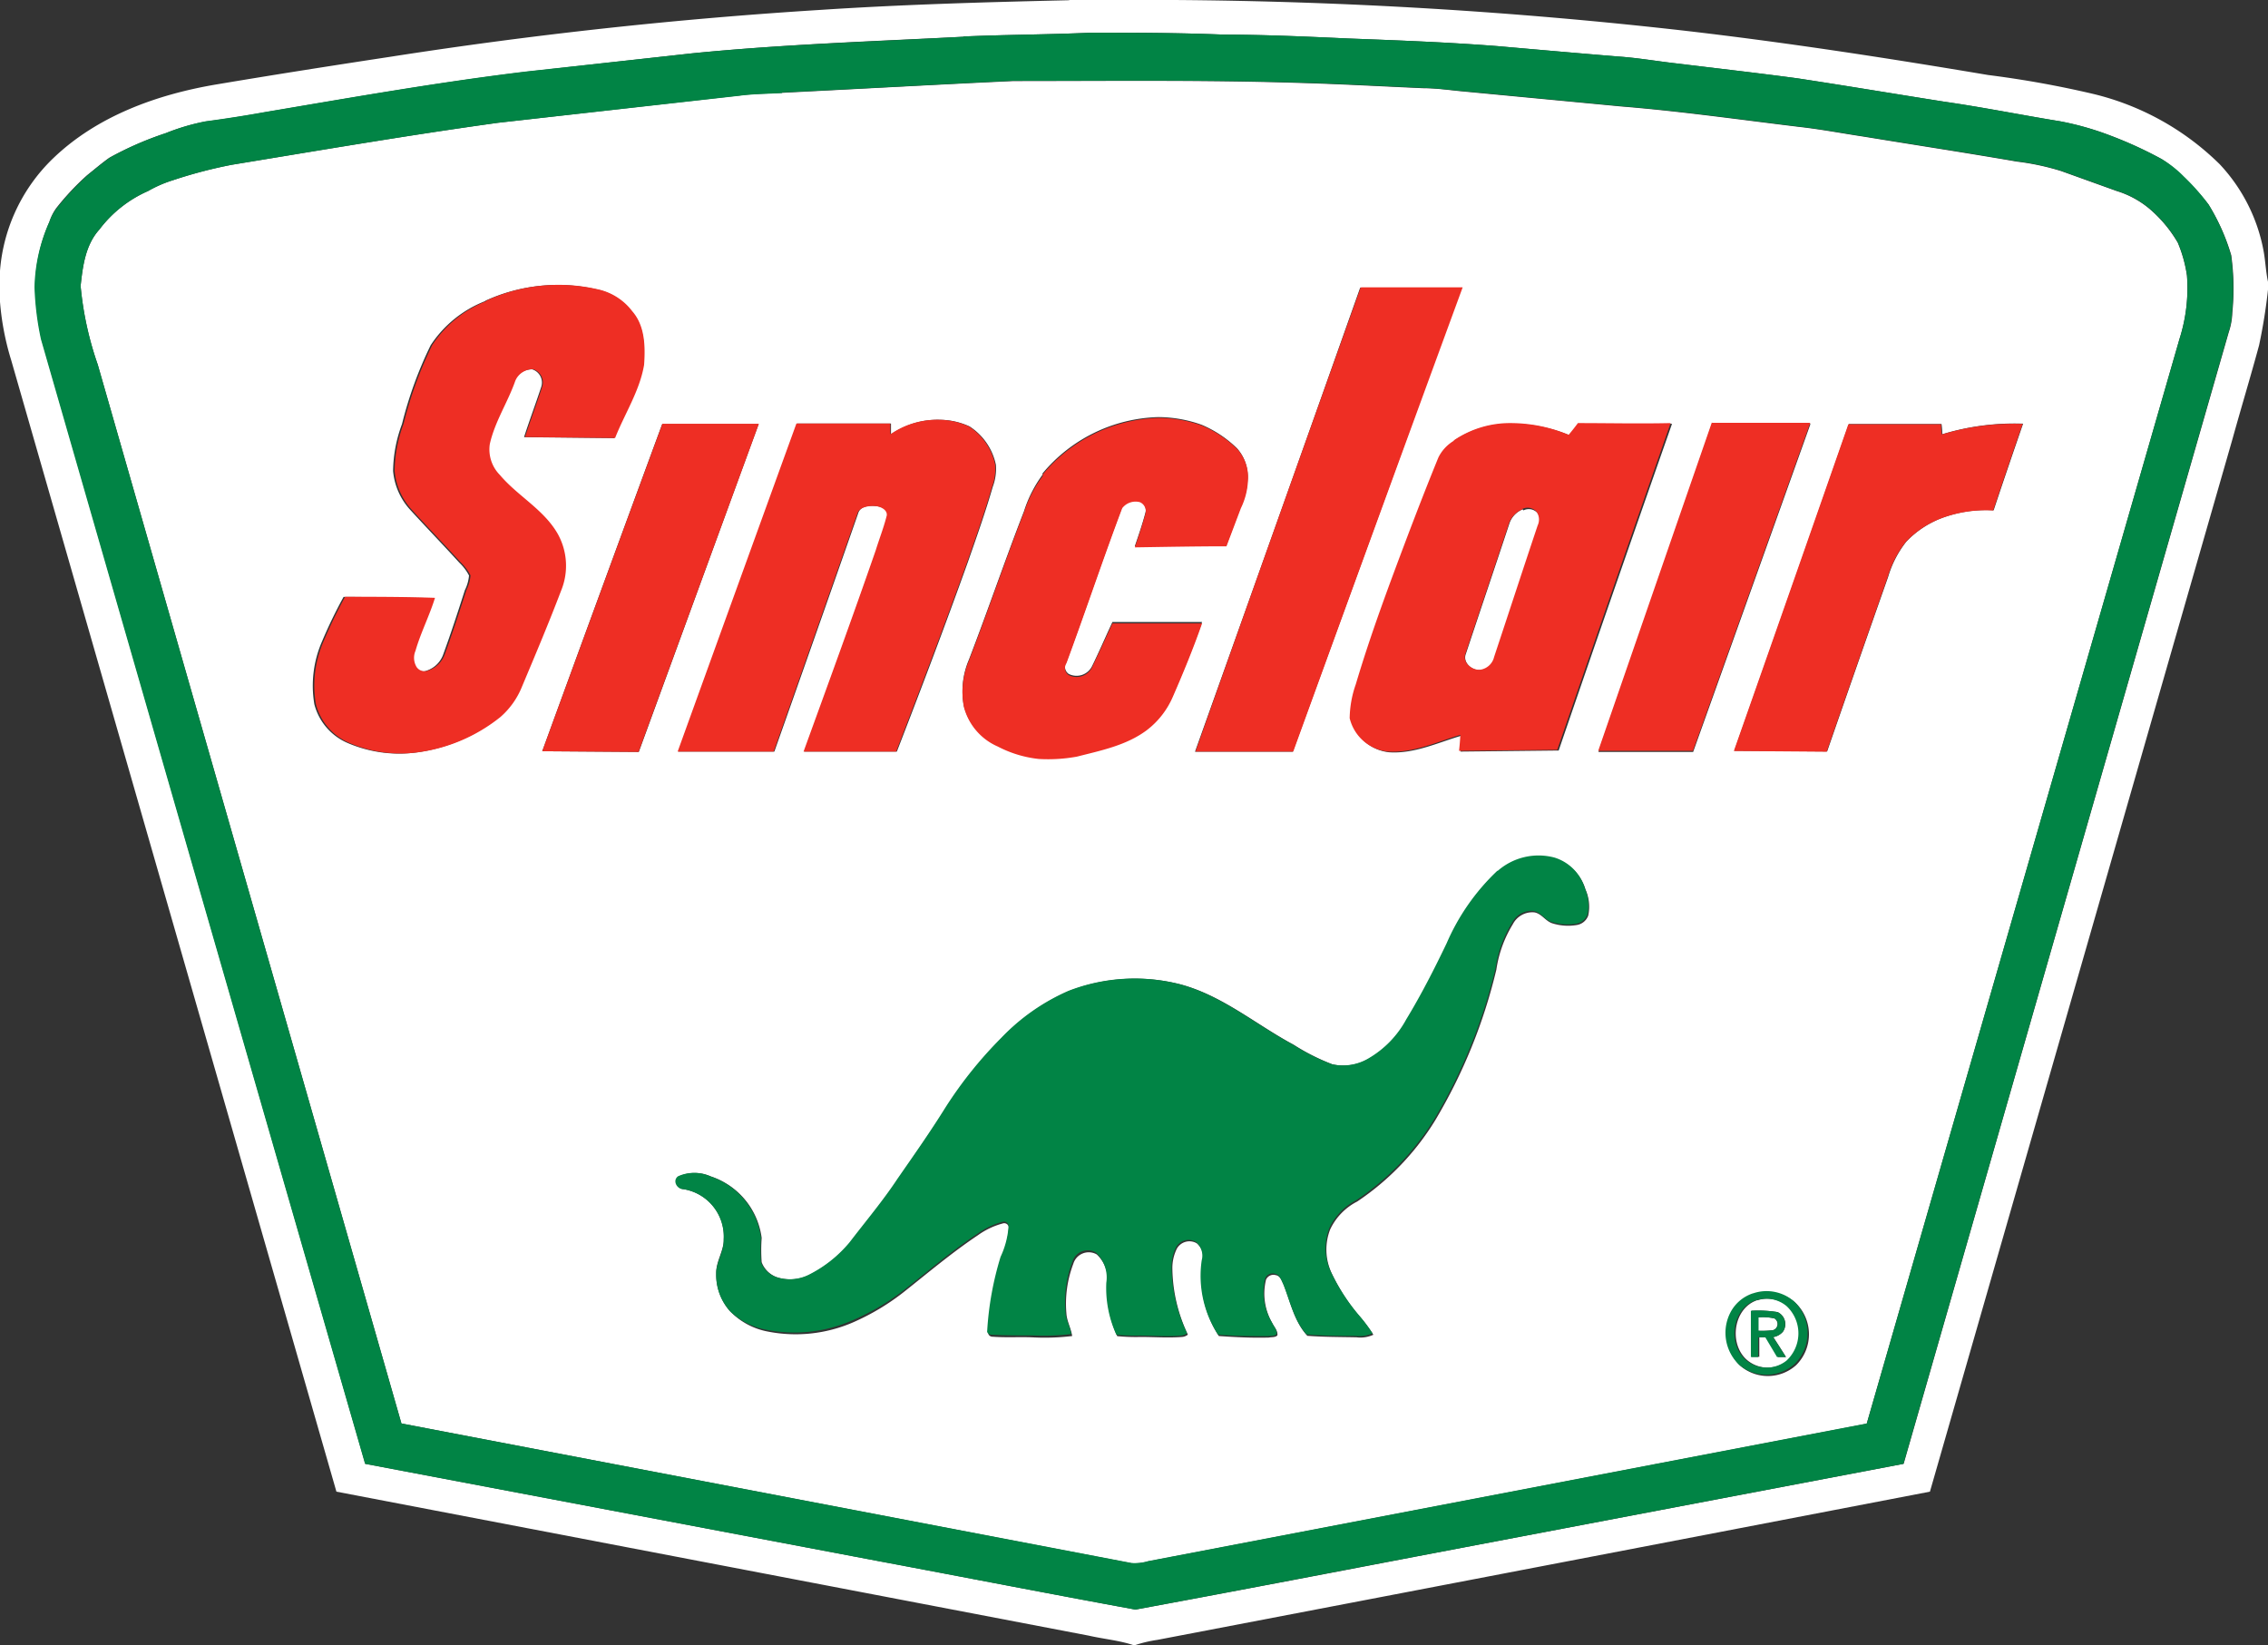
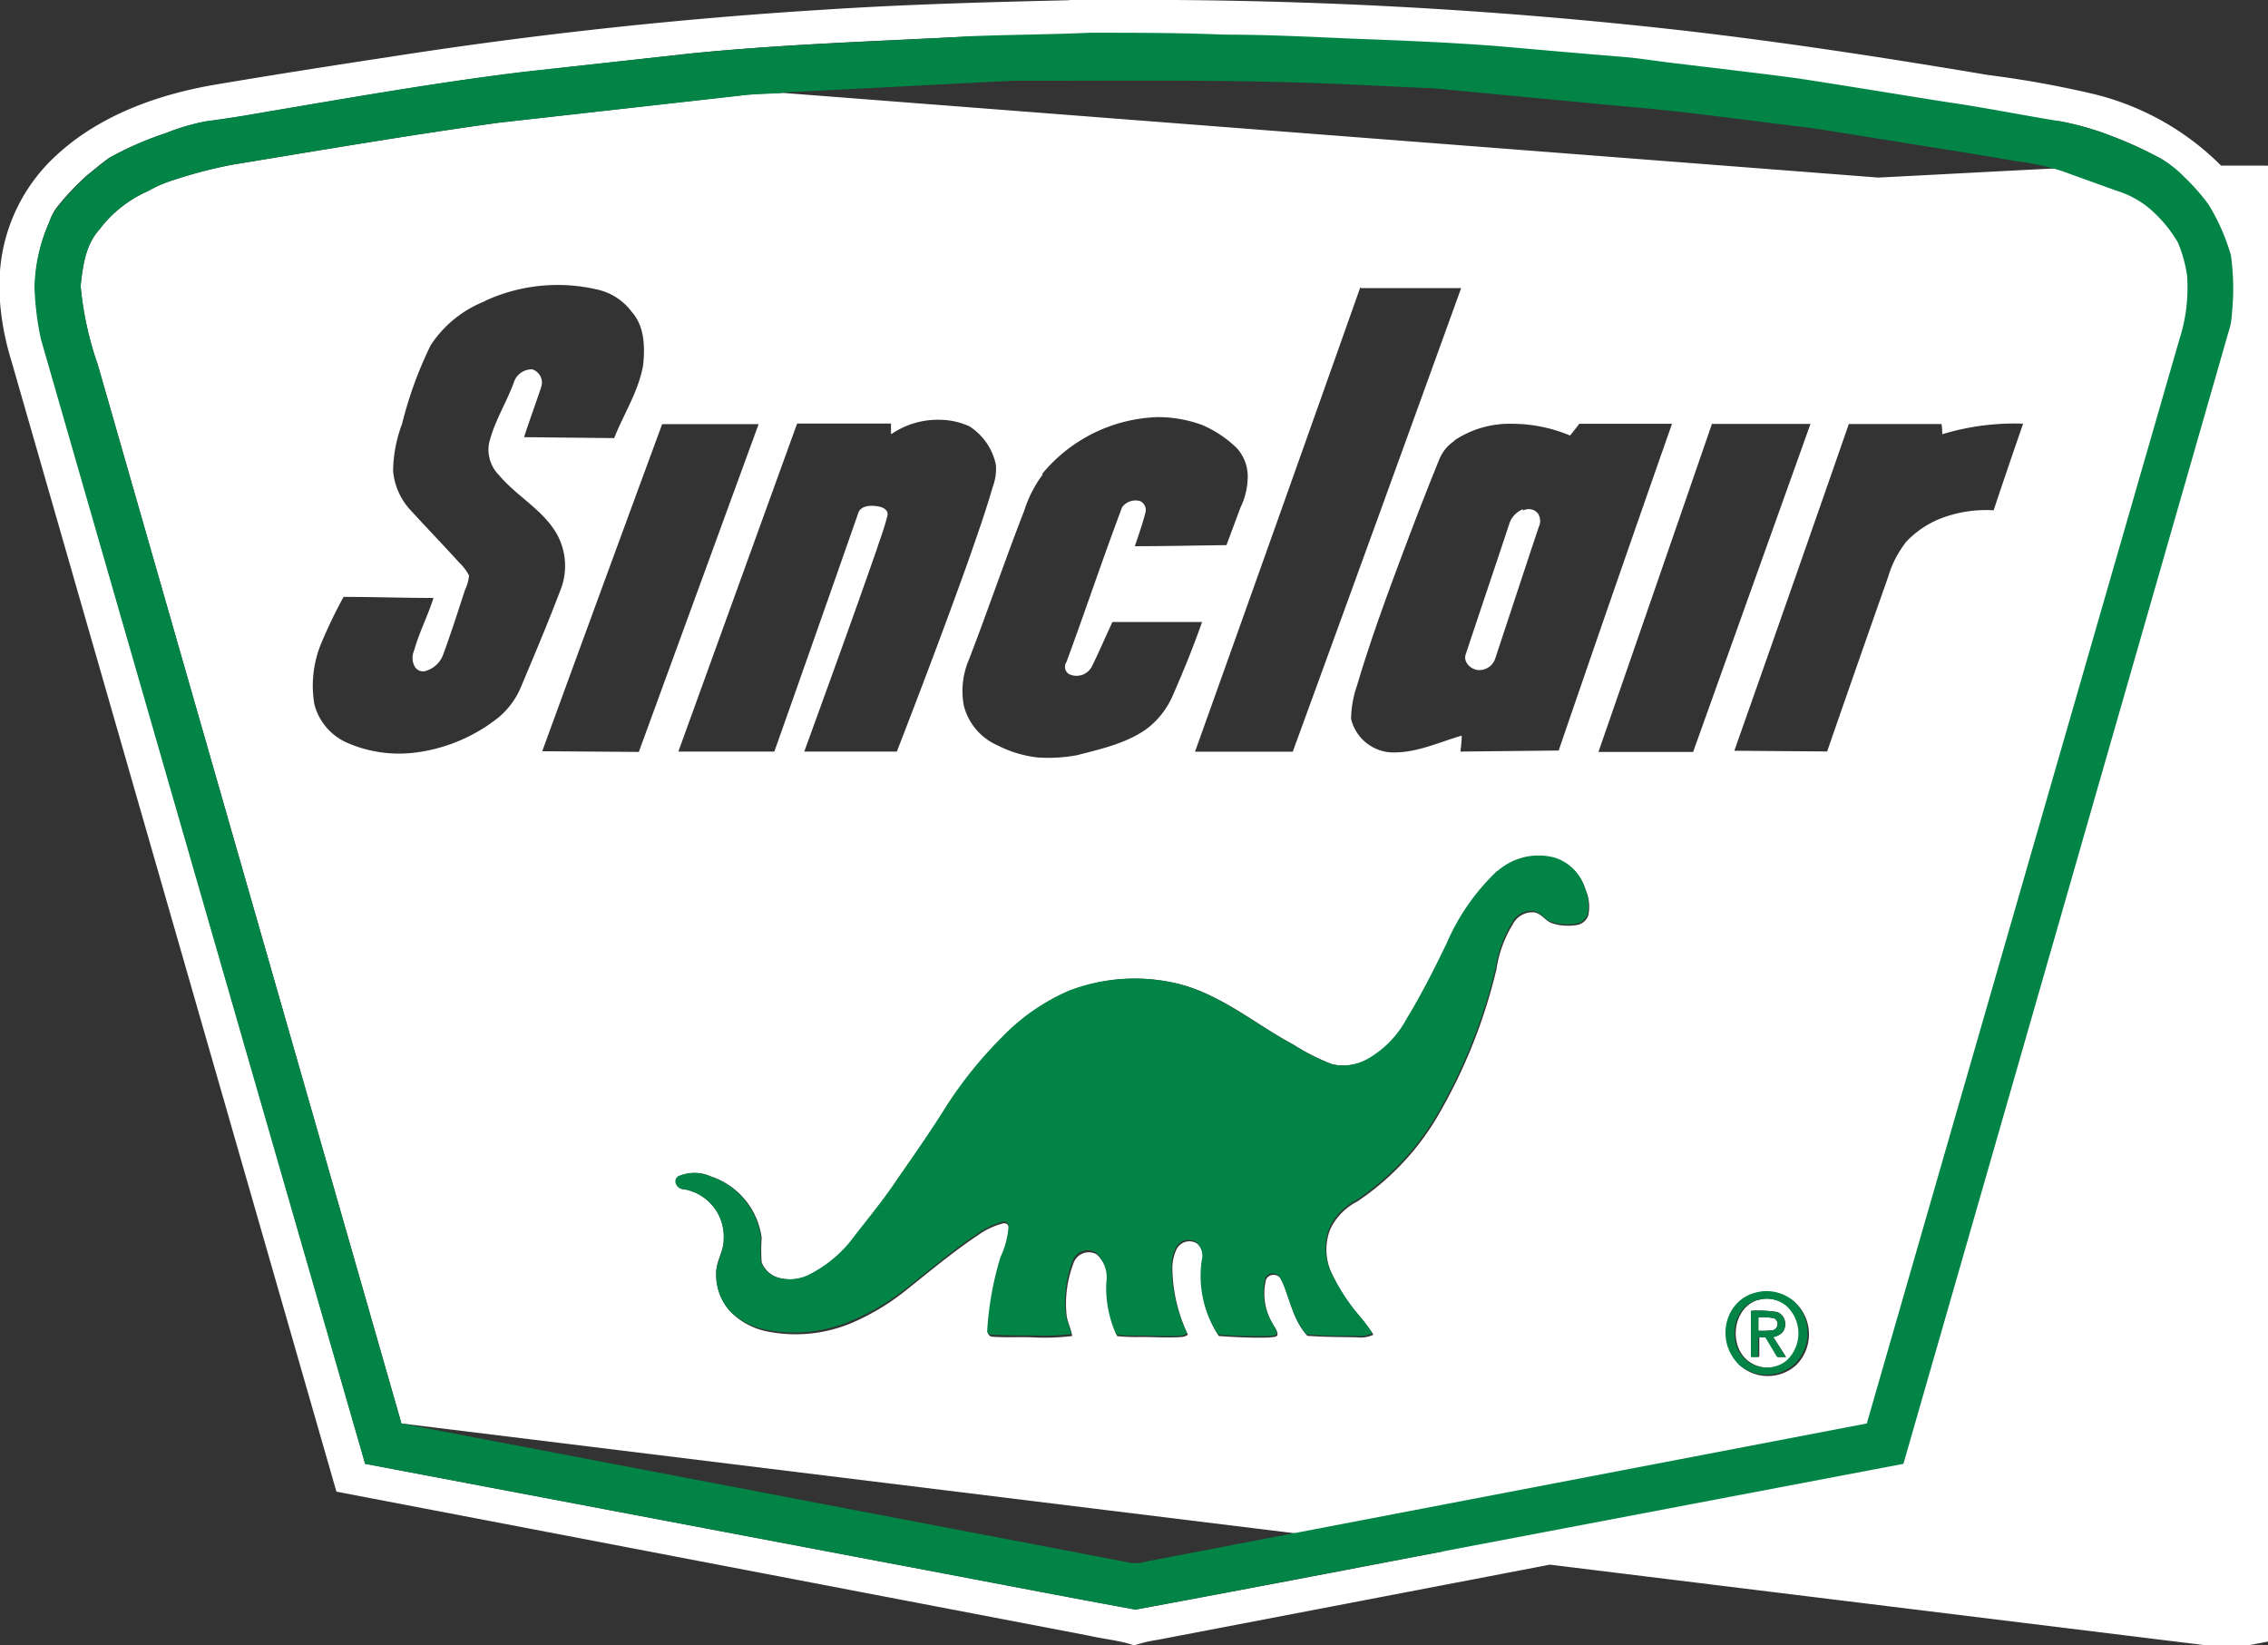
<svg xmlns="http://www.w3.org/2000/svg" id="Layer_1" data-name="Layer 1" width="193.28" height="140.18" viewBox="0 0 193.28 140.18">
  <rect x="0" y="0" width="193.28" height="140.18" fill="#333333" stroke="none" />
  <defs>
    <style>.cls-1{fill:#fff;}.cls-2{fill:#018445;}.cls-3{fill:#ee2e24;}</style>
  </defs>
  <title>siclair-logo-freelogovectors.net</title>
-   <path class="cls-1" d="M94.93,30.45h8.95a409.71,409.71,0,0,1,43.59,2.63c8.62,1,17.19,2.32,25.74,3.76a86.58,86.58,0,0,1,8.91,1.6,23,23,0,0,1,10.83,6,14.69,14.69,0,0,1,3.71,7.22c.19.93.21,1.87.41,2.8v.67a47.24,47.24,0,0,1-.76,4.74c-.72,2.66-1.52,5.3-2.27,8q-12.89,44.84-25.78,89.68-32.91,6.33-65.84,12.63a11.29,11.29,0,0,0-1.91.45h-.12c-1.24-.41-2.54-.52-3.81-.81L32.46,157.55Q18.6,109.35,4.75,61.16a23.05,23.05,0,0,1-1-5.59V54.33a14.89,14.89,0,0,1,4.58-10.4c3.76-3.61,8.87-5.44,13.93-6.29s9.85-1.6,14.78-2.35q18.26-2.85,36.72-4c7-.46,14.08-.66,21.13-.82m-9,3.11c-7.73.39-15.47.65-23.18,1.42L48.57,36.57c-7.47.9-14.88,2.21-22.3,3.46-1.65.3-3.31.56-5,.78a18.44,18.44,0,0,0-3.39,1,27.91,27.91,0,0,0-4.79,2.09c-.65.46-1.27,1-1.88,1.48a22.14,22.14,0,0,0-2.61,2.78A4.06,4.06,0,0,0,8,49.35a14.28,14.28,0,0,0-1.22,5.57,24.61,24.61,0,0,0,.55,4.44q13.78,47.91,27.59,95.82l43.91,8.32c7.24,1.36,14.48,2.77,21.73,4.1,8-1.48,16-3,24.06-4.55l41.4-7.87Q179.86,107,193.73,58.75a5.72,5.72,0,0,0,.3-1.64,20.68,20.68,0,0,0-.09-4.91A17.63,17.63,0,0,0,192,47.87a18.52,18.52,0,0,0-2.16-2.35A9.28,9.28,0,0,0,188,44a34.6,34.6,0,0,0-4.36-2,24.75,24.75,0,0,0-4.32-1.22c-3.27-.53-6.53-1.19-9.81-1.66-4.19-.66-8.37-1.36-12.57-2-3.44-.46-6.88-.85-10.32-1.27-1.66-.19-3.3-.48-5-.59-3.4-.28-6.81-.58-10.21-.88-4.23-.33-8.46-.49-12.7-.65-3.54-.16-7.09-.32-10.64-.33-3.79-.15-7.59-.18-11.38-.16-3.6.16-7.19.16-10.79.32m-15.46,4.8c6.57-.33,13.13-.7,19.69-1,8.17,0,16.34-.1,24.51.16,3.5.1,7,.3,10.51.45,1.17,0,2.33.19,3.5.29l13.27,1.26c5.08.41,10.12,1.13,15.17,1.74,1.87.21,3.71.56,5.57.84,4.32.71,8.66,1.37,13,2.12a21.32,21.32,0,0,1,3.79.81l4.73,1.7a8,8,0,0,1,2.76,1.49,11.19,11.19,0,0,1,2.44,2.91,11.43,11.43,0,0,1,.78,2.8,14.22,14.22,0,0,1-.64,5.42q-13.32,46.2-26.65,92.41l-61.24,11.73a4,4,0,0,1-1.41.16L38,151.74,12.12,61.52a28.05,28.05,0,0,1-1.46-6.7c.18-1.68.41-3.5,1.6-4.81a10.45,10.45,0,0,1,4.14-3.28,10.67,10.67,0,0,1,2.14-.93,39.68,39.68,0,0,1,5-1.31c7.56-1.24,15.11-2.53,22.7-3.58l20.56-2.32c1.2-.16,2.43-.16,3.64-.23M45.18,56.09a9.81,9.81,0,0,0-4.69,3.78,33.86,33.86,0,0,0-2.44,6.71,11.8,11.8,0,0,0-.76,4,5.63,5.63,0,0,0,1.44,3.29c1.39,1.52,2.82,3,4.21,4.53a4.16,4.16,0,0,1,.82,1.09,3.5,3.5,0,0,1-.35,1.24c-.59,1.83-1.18,3.66-1.84,5.46a2.25,2.25,0,0,1-1.41,1.4.82.82,0,0,1-1-.3,1.52,1.52,0,0,1-.09-1.38c.43-1.55,1.19-3,1.66-4.51-2.55,0-5.11-.09-7.66-.09a41.1,41.1,0,0,0-1.83,3.78,9.44,9.44,0,0,0-.66,5.37,4.94,4.94,0,0,0,2.84,3.3,11.07,11.07,0,0,0,5.88.8,14.22,14.22,0,0,0,7-3A6.77,6.77,0,0,0,48.18,89c1.14-2.71,2.29-5.43,3.34-8.19a5.58,5.58,0,0,0-.29-4.88c-1.19-2.06-3.41-3.2-4.92-5a3.09,3.09,0,0,1-.86-2.62c.42-1.91,1.53-3.56,2.17-5.39a1.61,1.61,0,0,1,1.52-1,1.18,1.18,0,0,1,.77,1.51c-.47,1.43-1,2.84-1.46,4.27l7.68.08c.82-2.08,2.09-4,2.47-6.23.16-1.55.13-3.32-1-4.56a5,5,0,0,0-3-1.89,14.8,14.8,0,0,0-9.5,1m74.61-1.15q-7,19.77-14.08,39.55c2.78,0,5.55,0,8.33,0Q121.18,74.73,128.31,55l-8.52,0M92.65,70.88A10.6,10.6,0,0,0,91.06,74c-1.63,4.19-3.08,8.46-4.7,12.66a6.78,6.78,0,0,0-.43,3.93,5.07,5.07,0,0,0,2.89,3.38A9.8,9.8,0,0,0,92.32,95a13.64,13.64,0,0,0,3.25-.2c2-.52,4.19-1,5.92-2.23a7.11,7.11,0,0,0,2.25-2.87c.9-2.06,1.75-4.13,2.49-6.25q-3.81,0-7.64,0C98,84.72,97.45,86,96.86,87.2a1.47,1.47,0,0,1-2,.67.73.73,0,0,1-.19-1c1.62-4.39,3.1-8.83,4.75-13.21a1.43,1.43,0,0,1,1.51-.52.83.83,0,0,1,.47,1c-.26,1-.58,1.91-.9,2.85,2.6,0,5.21-.06,7.81-.09l1.2-3.22a6,6,0,0,0,.6-2.3,3.62,3.62,0,0,0-.9-2.73,9.74,9.74,0,0,0-3-2,11.09,11.09,0,0,0-3.7-.66,13.29,13.29,0,0,0-9.89,4.82M79.72,67.42c0-.29,0-.58,0-.88h-8q-5.07,14-10.12,27.95c2.73,0,5.46,0,8.18,0q3.59-10.14,7.14-20.29c.19-.66,1-.7,1.6-.62s1.06.38.87.91c-.25,1-.6,1.9-.91,2.85-2,5.74-4.08,11.45-6.15,17.15,2.63,0,5.26,0,7.89,0,2.08-5.37,4.12-10.75,6.06-16.17.74-2.12,1.49-4.23,2.11-6.38a4.37,4.37,0,0,0,.27-1.89,5.13,5.13,0,0,0-2.25-3.27,6.16,6.16,0,0,0-2.48-.56,7,7,0,0,0-4.15,1.2m48,.57a3.41,3.41,0,0,0-1.29,1.5c-.88,2.15-1.72,4.31-2.55,6.49-1.6,4.24-3.2,8.49-4.49,12.84a9,9,0,0,0-.52,2.89,3.74,3.74,0,0,0,3.25,2.84c2.16.14,4.15-.83,6.18-1.42,0,.45-.06.91-.11,1.36l8.37-.09q4.78-13.94,9.66-27.84c-2.64,0-5.27,0-7.9,0-.26.34-.52.67-.79,1a12.83,12.83,0,0,0-4.92-1A8.49,8.49,0,0,0,127.7,68m22-1.48q-4.83,14-9.69,28l8.07,0,10-27.95c-2.79,0-5.58,0-8.37,0M50,94.46l8.23.06L68.44,66.59c-2.74,0-5.48,0-8.22,0Q55.09,80.51,50,94.46M161.34,66.6q-4.84,13.92-9.75,27.82l7.91.06q2.58-7.45,5.2-14.88a8.93,8.93,0,0,1,1.55-3,8.19,8.19,0,0,1,3-2,10.79,10.79,0,0,1,4.44-.67c.82-2.47,1.66-4.92,2.51-7.38a21.14,21.14,0,0,0-6.89.9q0-.44-.06-.87c-2.62,0-5.25,0-7.87,0m-29.93,38.08a18.7,18.7,0,0,0-4.32,6.18c-1.06,2.21-2.17,4.39-3.44,6.48a8.55,8.55,0,0,1-3.23,3.33,4.29,4.29,0,0,1-3.11.49,18,18,0,0,1-3.31-1.67c-3.23-1.73-6.1-4.22-9.71-5.16a15.59,15.59,0,0,0-9.43.58,17.72,17.72,0,0,0-5.72,4,35.3,35.3,0,0,0-4.73,5.89c-1.31,2.07-2.72,4.09-4.11,6.11-1.24,1.88-2.7,3.61-4.07,5.4a10.81,10.81,0,0,1-3.5,2.79,3.68,3.68,0,0,1-2.57.26,2.17,2.17,0,0,1-1.5-1.34,14.29,14.29,0,0,1,0-2.07,6.38,6.38,0,0,0-4.33-5.24,3.35,3.35,0,0,0-2.74,0c-.49.36-.1,1.07.43,1.09a4.09,4.09,0,0,1,3.41,4.28c0,1-.69,1.9-.64,2.92a4.65,4.65,0,0,0,1.18,3.2,6,6,0,0,0,3.22,1.73,12.28,12.28,0,0,0,7.2-.76A19.85,19.85,0,0,0,81,140.39c2-1.59,4-3.27,6.13-4.69a6.45,6.45,0,0,1,2.11-1,.39.39,0,0,1,.52.37,7.31,7.31,0,0,1-.68,2.61A26.81,26.81,0,0,0,88,144c0,.23.21.36.4.35,1.17.09,2.35,0,3.52.06a19.47,19.47,0,0,0,3.24-.12c-.09-.65-.45-1.25-.49-1.92a9.57,9.57,0,0,1,.59-4.24,1.37,1.37,0,0,1,2-.79,2.93,2.93,0,0,1,.89,2.58A9.56,9.56,0,0,0,99,144.3a16.14,16.14,0,0,0,2,.07c1.17,0,2.34.09,3.51,0a.88.88,0,0,0,.51-.2,13.5,13.5,0,0,1-1.32-5.61,3.72,3.72,0,0,1,.38-1.71,1.23,1.23,0,0,1,1.7-.46,1.53,1.53,0,0,1,.49,1.57,9.18,9.18,0,0,0,1.39,6.33c1.42.1,2.85.17,4.27.13.23-.05.56,0,.72-.19.05-.39-.26-.69-.41-1a5,5,0,0,1-.56-3.74.69.69,0,0,1,.82-.39c.41.06.54.53.7.85.57,1.47.89,3.11,2,4.32,1.4.11,2.8.1,4.2.13a2.66,2.66,0,0,0,1.43-.22,13.89,13.89,0,0,0-1.19-1.58,16.76,16.76,0,0,1-2.36-3.65,4.75,4.75,0,0,1-.13-3.75,5.13,5.13,0,0,1,2.3-2.37,22.4,22.4,0,0,0,6.66-6.94,45.76,45.76,0,0,0,5.2-12.82,10.24,10.24,0,0,1,1.41-3.88,1.87,1.87,0,0,1,1.83-1c.62.11.94.74,1.52.93a4.44,4.44,0,0,0,2.14.14,1.24,1.24,0,0,0,.93-.8,3.59,3.59,0,0,0-.23-2.21,3.89,3.89,0,0,0-2.59-2.62,5.28,5.28,0,0,0-4.83,1.13m21.81,36a3.34,3.34,0,0,0-2,1.79,3.77,3.77,0,0,0,.78,4.26,3.6,3.6,0,0,0,4.79-.05,3.71,3.71,0,0,0-.12-5.35,3.55,3.55,0,0,0-3.43-.65m-19.7-66.82a1,1,0,0,1,1.23.26,1.16,1.16,0,0,1,.08,1.14c-1.25,3.73-2.47,7.47-3.71,11.2A1.43,1.43,0,0,1,130,87.54c-.72.1-1.58-.61-1.29-1.37,1.23-3.71,2.49-7.42,3.72-11.14a2,2,0,0,1,1.12-1.18m20,67.4a2.7,2.7,0,0,1,2.58.48,3.17,3.17,0,0,1,0,4.66,2.72,2.72,0,0,1-3.57-.16c-1.45-1.42-1-4.35,1-5m-.49.89v3.94h.65V144.4h.61l1,1.68H156c-.36-.57-.72-1.14-1.09-1.7a1.38,1.38,0,0,0,.83-.46,1.13,1.13,0,0,0-.46-1.67,10.38,10.38,0,0,0-2.3-.11m.65.56a4.48,4.48,0,0,1,1.37.09.55.55,0,0,1-.12,1,7.43,7.43,0,0,1-1.25.05V142.7Z" transform="translate(-3.79 -30.45)" />
+   <path class="cls-1" d="M94.93,30.45h8.95a409.71,409.71,0,0,1,43.59,2.63c8.62,1,17.19,2.32,25.74,3.76a86.58,86.58,0,0,1,8.91,1.6,23,23,0,0,1,10.83,6,14.69,14.69,0,0,1,3.71,7.22c.19.93.21,1.87.41,2.8v.67a47.24,47.24,0,0,1-.76,4.74c-.72,2.66-1.52,5.3-2.27,8q-12.89,44.84-25.78,89.68-32.91,6.33-65.84,12.63a11.29,11.29,0,0,0-1.91.45h-.12c-1.24-.41-2.54-.52-3.81-.81L32.46,157.55Q18.6,109.35,4.75,61.16a23.05,23.05,0,0,1-1-5.59V54.33a14.89,14.89,0,0,1,4.58-10.4c3.76-3.61,8.87-5.44,13.93-6.29s9.85-1.6,14.78-2.35q18.26-2.85,36.72-4c7-.46,14.08-.66,21.13-.82m-9,3.11c-7.73.39-15.47.65-23.18,1.42L48.57,36.57c-7.47.9-14.88,2.21-22.3,3.46-1.65.3-3.31.56-5,.78a18.44,18.44,0,0,0-3.39,1,27.91,27.91,0,0,0-4.79,2.09c-.65.46-1.27,1-1.88,1.48a22.14,22.14,0,0,0-2.61,2.78A4.06,4.06,0,0,0,8,49.35a14.28,14.28,0,0,0-1.22,5.57,24.61,24.61,0,0,0,.55,4.44q13.78,47.91,27.59,95.82l43.91,8.32c7.24,1.36,14.48,2.77,21.73,4.1,8-1.48,16-3,24.06-4.55l41.4-7.87Q179.86,107,193.73,58.75a5.72,5.72,0,0,0,.3-1.64,20.68,20.68,0,0,0-.09-4.91A17.63,17.63,0,0,0,192,47.87a18.52,18.52,0,0,0-2.16-2.35A9.28,9.28,0,0,0,188,44a34.6,34.6,0,0,0-4.36-2,24.75,24.75,0,0,0-4.32-1.22m-15.46,4.8c6.57-.33,13.13-.7,19.69-1,8.17,0,16.34-.1,24.51.16,3.5.1,7,.3,10.51.45,1.17,0,2.33.19,3.5.29l13.27,1.26c5.08.41,10.12,1.13,15.17,1.74,1.87.21,3.71.56,5.57.84,4.32.71,8.66,1.37,13,2.12a21.32,21.32,0,0,1,3.79.81l4.73,1.7a8,8,0,0,1,2.76,1.49,11.19,11.19,0,0,1,2.44,2.91,11.43,11.43,0,0,1,.78,2.8,14.22,14.22,0,0,1-.64,5.42q-13.32,46.2-26.65,92.41l-61.24,11.73a4,4,0,0,1-1.41.16L38,151.74,12.12,61.52a28.05,28.05,0,0,1-1.46-6.7c.18-1.68.41-3.5,1.6-4.81a10.45,10.45,0,0,1,4.14-3.28,10.67,10.67,0,0,1,2.14-.93,39.68,39.68,0,0,1,5-1.31c7.56-1.24,15.11-2.53,22.7-3.58l20.56-2.32c1.2-.16,2.43-.16,3.64-.23M45.18,56.09a9.81,9.81,0,0,0-4.69,3.78,33.86,33.86,0,0,0-2.44,6.71,11.8,11.8,0,0,0-.76,4,5.63,5.63,0,0,0,1.44,3.29c1.39,1.52,2.82,3,4.21,4.53a4.16,4.16,0,0,1,.82,1.09,3.5,3.5,0,0,1-.35,1.24c-.59,1.83-1.18,3.66-1.84,5.46a2.25,2.25,0,0,1-1.41,1.4.82.82,0,0,1-1-.3,1.52,1.52,0,0,1-.09-1.38c.43-1.55,1.19-3,1.66-4.51-2.55,0-5.11-.09-7.66-.09a41.1,41.1,0,0,0-1.83,3.78,9.44,9.44,0,0,0-.66,5.37,4.94,4.94,0,0,0,2.84,3.3,11.07,11.07,0,0,0,5.88.8,14.22,14.22,0,0,0,7-3A6.77,6.77,0,0,0,48.18,89c1.14-2.71,2.29-5.43,3.34-8.19a5.58,5.58,0,0,0-.29-4.88c-1.19-2.06-3.41-3.2-4.92-5a3.09,3.09,0,0,1-.86-2.62c.42-1.91,1.53-3.56,2.17-5.39a1.61,1.61,0,0,1,1.52-1,1.18,1.18,0,0,1,.77,1.51c-.47,1.43-1,2.84-1.46,4.27l7.68.08c.82-2.08,2.09-4,2.47-6.23.16-1.55.13-3.32-1-4.56a5,5,0,0,0-3-1.89,14.8,14.8,0,0,0-9.5,1m74.61-1.15q-7,19.77-14.08,39.55c2.78,0,5.55,0,8.33,0Q121.18,74.73,128.31,55l-8.52,0M92.65,70.88A10.6,10.6,0,0,0,91.06,74c-1.63,4.19-3.08,8.46-4.7,12.66a6.78,6.78,0,0,0-.43,3.93,5.07,5.07,0,0,0,2.89,3.38A9.8,9.8,0,0,0,92.32,95a13.64,13.64,0,0,0,3.25-.2c2-.52,4.19-1,5.92-2.23a7.11,7.11,0,0,0,2.25-2.87c.9-2.06,1.75-4.13,2.49-6.25q-3.81,0-7.64,0C98,84.72,97.45,86,96.86,87.2a1.47,1.47,0,0,1-2,.67.73.73,0,0,1-.19-1c1.62-4.39,3.1-8.83,4.75-13.21a1.43,1.43,0,0,1,1.51-.52.83.83,0,0,1,.47,1c-.26,1-.58,1.91-.9,2.85,2.6,0,5.21-.06,7.81-.09l1.2-3.22a6,6,0,0,0,.6-2.3,3.62,3.62,0,0,0-.9-2.73,9.74,9.74,0,0,0-3-2,11.09,11.09,0,0,0-3.7-.66,13.29,13.29,0,0,0-9.89,4.82M79.72,67.42c0-.29,0-.58,0-.88h-8q-5.07,14-10.12,27.95c2.73,0,5.46,0,8.18,0q3.59-10.14,7.14-20.29c.19-.66,1-.7,1.6-.62s1.06.38.87.91c-.25,1-.6,1.9-.91,2.85-2,5.74-4.08,11.45-6.15,17.15,2.63,0,5.26,0,7.89,0,2.08-5.37,4.12-10.75,6.06-16.17.74-2.12,1.49-4.23,2.11-6.38a4.37,4.37,0,0,0,.27-1.89,5.13,5.13,0,0,0-2.25-3.27,6.16,6.16,0,0,0-2.48-.56,7,7,0,0,0-4.15,1.2m48,.57a3.41,3.41,0,0,0-1.29,1.5c-.88,2.15-1.72,4.31-2.55,6.49-1.6,4.24-3.2,8.49-4.49,12.84a9,9,0,0,0-.52,2.89,3.74,3.74,0,0,0,3.25,2.84c2.16.14,4.15-.83,6.18-1.42,0,.45-.06.91-.11,1.36l8.37-.09q4.78-13.94,9.66-27.84c-2.64,0-5.27,0-7.9,0-.26.34-.52.67-.79,1a12.83,12.83,0,0,0-4.92-1A8.49,8.49,0,0,0,127.7,68m22-1.48q-4.83,14-9.69,28l8.07,0,10-27.95c-2.79,0-5.58,0-8.37,0M50,94.46l8.23.06L68.44,66.59c-2.74,0-5.48,0-8.22,0Q55.09,80.51,50,94.46M161.34,66.6q-4.84,13.92-9.75,27.82l7.91.06q2.58-7.45,5.2-14.88a8.93,8.93,0,0,1,1.55-3,8.19,8.19,0,0,1,3-2,10.79,10.79,0,0,1,4.44-.67c.82-2.47,1.66-4.92,2.51-7.38a21.14,21.14,0,0,0-6.89.9q0-.44-.06-.87c-2.62,0-5.25,0-7.87,0m-29.93,38.08a18.7,18.7,0,0,0-4.32,6.18c-1.06,2.21-2.17,4.39-3.44,6.48a8.55,8.55,0,0,1-3.23,3.33,4.29,4.29,0,0,1-3.11.49,18,18,0,0,1-3.31-1.67c-3.23-1.73-6.1-4.22-9.71-5.16a15.59,15.59,0,0,0-9.43.58,17.72,17.72,0,0,0-5.72,4,35.3,35.3,0,0,0-4.73,5.89c-1.31,2.07-2.72,4.09-4.11,6.11-1.24,1.88-2.7,3.61-4.07,5.4a10.81,10.81,0,0,1-3.5,2.79,3.68,3.68,0,0,1-2.57.26,2.17,2.17,0,0,1-1.5-1.34,14.29,14.29,0,0,1,0-2.07,6.38,6.38,0,0,0-4.33-5.24,3.35,3.35,0,0,0-2.74,0c-.49.36-.1,1.07.43,1.09a4.09,4.09,0,0,1,3.41,4.28c0,1-.69,1.9-.64,2.92a4.65,4.65,0,0,0,1.18,3.2,6,6,0,0,0,3.22,1.73,12.28,12.28,0,0,0,7.2-.76A19.85,19.85,0,0,0,81,140.39c2-1.59,4-3.27,6.13-4.69a6.45,6.45,0,0,1,2.11-1,.39.39,0,0,1,.52.37,7.31,7.31,0,0,1-.68,2.61A26.81,26.81,0,0,0,88,144c0,.23.21.36.4.35,1.17.09,2.35,0,3.52.06a19.47,19.47,0,0,0,3.24-.12c-.09-.65-.45-1.25-.49-1.92a9.57,9.57,0,0,1,.59-4.24,1.37,1.37,0,0,1,2-.79,2.93,2.93,0,0,1,.89,2.58A9.56,9.56,0,0,0,99,144.3a16.14,16.14,0,0,0,2,.07c1.17,0,2.34.09,3.51,0a.88.88,0,0,0,.51-.2,13.5,13.5,0,0,1-1.32-5.61,3.72,3.72,0,0,1,.38-1.71,1.23,1.23,0,0,1,1.7-.46,1.53,1.53,0,0,1,.49,1.57,9.18,9.18,0,0,0,1.39,6.33c1.42.1,2.85.17,4.27.13.23-.05.56,0,.72-.19.05-.39-.26-.69-.41-1a5,5,0,0,1-.56-3.74.69.69,0,0,1,.82-.39c.41.06.54.53.7.85.57,1.47.89,3.11,2,4.32,1.4.11,2.8.1,4.2.13a2.66,2.66,0,0,0,1.43-.22,13.89,13.89,0,0,0-1.19-1.58,16.76,16.76,0,0,1-2.36-3.65,4.75,4.75,0,0,1-.13-3.75,5.13,5.13,0,0,1,2.3-2.37,22.4,22.4,0,0,0,6.66-6.94,45.76,45.76,0,0,0,5.2-12.82,10.24,10.24,0,0,1,1.41-3.88,1.87,1.87,0,0,1,1.83-1c.62.11.94.74,1.52.93a4.44,4.44,0,0,0,2.14.14,1.24,1.24,0,0,0,.93-.8,3.59,3.59,0,0,0-.23-2.21,3.89,3.89,0,0,0-2.59-2.62,5.28,5.28,0,0,0-4.83,1.13m21.81,36a3.34,3.34,0,0,0-2,1.79,3.77,3.77,0,0,0,.78,4.26,3.6,3.6,0,0,0,4.79-.05,3.71,3.71,0,0,0-.12-5.35,3.55,3.55,0,0,0-3.43-.65m-19.7-66.82a1,1,0,0,1,1.23.26,1.16,1.16,0,0,1,.08,1.14c-1.25,3.73-2.47,7.47-3.71,11.2A1.43,1.43,0,0,1,130,87.54c-.72.1-1.58-.61-1.29-1.37,1.23-3.71,2.49-7.42,3.72-11.14a2,2,0,0,1,1.12-1.18m20,67.4a2.7,2.7,0,0,1,2.58.48,3.17,3.17,0,0,1,0,4.66,2.72,2.72,0,0,1-3.57-.16c-1.45-1.42-1-4.35,1-5m-.49.89v3.94h.65V144.4h.61l1,1.68H156c-.36-.57-.72-1.14-1.09-1.7a1.38,1.38,0,0,0,.83-.46,1.13,1.13,0,0,0-.46-1.67,10.38,10.38,0,0,0-2.3-.11m.65.56a4.48,4.48,0,0,1,1.37.09.55.55,0,0,1-.12,1,7.43,7.43,0,0,1-1.25.05V142.7Z" transform="translate(-3.79 -30.45)" />
  <path class="cls-2" d="M85.91,33.56c3.6-.16,7.19-.16,10.79-.32,3.79,0,7.59,0,11.38.16,3.55,0,7.1.17,10.64.33,4.24.16,8.47.32,12.7.65,3.4.3,6.81.6,10.21.88,1.67.11,3.31.4,5,.59,3.44.42,6.88.81,10.32,1.27,4.2.64,8.38,1.34,12.57,2,3.28.47,6.54,1.13,9.81,1.66A24.75,24.75,0,0,1,183.62,42,34.6,34.6,0,0,1,188,44a9.28,9.28,0,0,1,1.89,1.48A18.52,18.52,0,0,1,192,47.87a17.63,17.63,0,0,1,1.91,4.33,20.68,20.68,0,0,1,.09,4.91,5.72,5.72,0,0,1-.3,1.64Q179.86,107,166,155.18l-41.4,7.87c-8,1.51-16,3.07-24.06,4.55-7.25-1.33-14.49-2.74-21.73-4.1l-43.91-8.32Q21.07,107.27,7.28,59.36a24.61,24.61,0,0,1-.55-4.44A14.28,14.28,0,0,1,8,49.35a4.06,4.06,0,0,1,.68-1.22,22.14,22.14,0,0,1,2.61-2.78c.61-.51,1.23-1,1.88-1.48a27.91,27.91,0,0,1,4.79-2.09,18.44,18.44,0,0,1,3.39-1c1.66-.22,3.32-.48,5-.78,7.42-1.25,14.83-2.56,22.3-3.46L62.73,35c7.71-.77,15.45-1,23.18-1.42m-15.46,4.8c-1.21.07-2.44.07-3.64.23L46.25,40.91c-7.59,1.05-15.14,2.34-22.7,3.58a39.68,39.68,0,0,0-5,1.31,10.67,10.67,0,0,0-2.14.93A10.45,10.45,0,0,0,12.26,50c-1.19,1.31-1.42,3.13-1.6,4.81a28.05,28.05,0,0,0,1.46,6.7L38,151.74l62.23,11.89a4,4,0,0,0,1.41-.16l61.24-11.73q13.32-46.21,26.65-92.41a14.22,14.22,0,0,0,.64-5.42,11.43,11.43,0,0,0-.78-2.8,11.19,11.19,0,0,0-2.44-2.91,8,8,0,0,0-2.76-1.49L179.44,45a21.32,21.32,0,0,0-3.79-.81c-4.32-.75-8.66-1.41-13-2.12-1.86-.28-3.7-.63-5.57-.84-5-.61-10.09-1.33-15.17-1.74l-13.27-1.26c-1.17-.1-2.33-.26-3.5-.29-3.51-.15-7-.35-10.51-.45-8.17-.26-16.34-.14-24.51-.16-6.56.32-13.12.69-19.69,1m61,66.32a5.28,5.28,0,0,1,4.83-1.13,3.89,3.89,0,0,1,2.59,2.62,3.59,3.59,0,0,1,.23,2.21,1.24,1.24,0,0,1-.93.8A4.44,4.44,0,0,1,136,109c-.58-.19-.9-.82-1.52-.93a1.87,1.87,0,0,0-1.83,1,10.24,10.24,0,0,0-1.41,3.88,45.76,45.76,0,0,1-5.2,12.82,22.4,22.4,0,0,1-6.66,6.94,5.13,5.13,0,0,0-2.3,2.37,4.75,4.75,0,0,0,.13,3.75,16.76,16.76,0,0,0,2.36,3.65,13.89,13.89,0,0,1,1.19,1.58,2.66,2.66,0,0,1-1.43.22c-1.4,0-2.8,0-4.2-.13-1.08-1.21-1.4-2.85-2-4.32-.16-.32-.29-.79-.7-.85a.69.69,0,0,0-.82.39,5,5,0,0,0,.56,3.74c.15.34.46.64.41,1-.16.22-.49.14-.72.19-1.42,0-2.85,0-4.27-.13a9.18,9.18,0,0,1-1.39-6.33,1.53,1.53,0,0,0-.49-1.57,1.23,1.23,0,0,0-1.7.46,3.72,3.72,0,0,0-.38,1.71,13.5,13.5,0,0,0,1.32,5.61.88.88,0,0,1-.51.2c-1.17.11-2.34,0-3.51,0a16.14,16.14,0,0,1-2-.07,9.56,9.56,0,0,1-.86-4.43,2.93,2.93,0,0,0-.89-2.58,1.37,1.37,0,0,0-2,.79,9.57,9.57,0,0,0-.59,4.24c0,.67.4,1.27.49,1.92a19.47,19.47,0,0,1-3.24.12c-1.17,0-2.35,0-3.52-.06-.19,0-.45-.12-.4-.35a26.81,26.81,0,0,1,1.14-6.29,7.31,7.31,0,0,0,.68-2.61.39.39,0,0,0-.52-.37,6.45,6.45,0,0,0-2.11,1c-2.15,1.42-4.11,3.1-6.13,4.69a19.85,19.85,0,0,1-4.66,2.75,12.28,12.28,0,0,1-7.2.76A6,6,0,0,1,66,142.17a4.65,4.65,0,0,1-1.18-3.2c0-1,.69-1.89.64-2.92A4.09,4.09,0,0,0,62,131.77c-.53,0-.92-.73-.43-1.09a3.35,3.35,0,0,1,2.74,0,6.38,6.38,0,0,1,4.33,5.24,14.29,14.29,0,0,0,0,2.07,2.17,2.17,0,0,0,1.5,1.34,3.68,3.68,0,0,0,2.57-.26,10.81,10.81,0,0,0,3.5-2.79c1.37-1.79,2.83-3.52,4.07-5.4,1.39-2,2.8-4,4.11-6.11a35.3,35.3,0,0,1,4.73-5.89,17.72,17.72,0,0,1,5.72-4,15.59,15.59,0,0,1,9.43-.58c3.61.94,6.48,3.43,9.71,5.16a18,18,0,0,0,3.31,1.67,4.29,4.29,0,0,0,3.11-.49,8.55,8.55,0,0,0,3.23-3.33c1.27-2.09,2.38-4.27,3.44-6.48a18.7,18.7,0,0,1,4.32-6.18m21.81,36a3.55,3.55,0,0,1,3.43.65,3.71,3.71,0,0,1,.12,5.35,3.6,3.6,0,0,1-4.79.05,3.77,3.77,0,0,1-.78-4.26,3.34,3.34,0,0,1,2-1.79m.28.58c-2,.63-2.47,3.56-1,5a2.72,2.72,0,0,0,3.57.16,3.17,3.17,0,0,0,0-4.66,2.7,2.7,0,0,0-2.58-.48m-.49.89a10.38,10.38,0,0,1,2.3.11,1.13,1.13,0,0,1,.46,1.67,1.38,1.38,0,0,1-.83.46c.37.56.73,1.13,1.09,1.7h-.75l-1-1.68h-.61v1.68H153v-3.94m.65.56v1.14a7.43,7.43,0,0,0,1.25-.05.55.55,0,0,0,.12-1,4.48,4.48,0,0,0-1.37-.09Z" transform="translate(-3.79 -30.45)" />
-   <path class="cls-3" d="M45.18,56.09a14.8,14.8,0,0,1,9.5-1,5,5,0,0,1,3,1.89c1.08,1.24,1.11,3,1,4.56-.38,2.23-1.65,4.15-2.47,6.23l-7.68-.08c.47-1.43,1-2.84,1.46-4.27a1.18,1.18,0,0,0-.77-1.51,1.61,1.61,0,0,0-1.52,1c-.64,1.83-1.75,3.48-2.17,5.39a3.09,3.09,0,0,0,.86,2.62c1.51,1.79,3.73,2.93,4.92,5a5.58,5.58,0,0,1,.29,4.88c-1.05,2.76-2.2,5.48-3.34,8.19a6.77,6.77,0,0,1-1.83,2.56,14.22,14.22,0,0,1-7,3,11.07,11.07,0,0,1-5.88-.8,4.94,4.94,0,0,1-2.84-3.3,9.44,9.44,0,0,1,.66-5.37,41.1,41.1,0,0,1,1.83-3.78c2.55,0,5.11,0,7.66.09-.47,1.53-1.23,3-1.66,4.51a1.52,1.52,0,0,0,.09,1.38.82.82,0,0,0,1,.3,2.25,2.25,0,0,0,1.41-1.4c.66-1.8,1.25-3.63,1.84-5.46a3.5,3.5,0,0,0,.35-1.24,4.16,4.16,0,0,0-.82-1.09c-1.39-1.53-2.82-3-4.21-4.53a5.63,5.63,0,0,1-1.44-3.29,11.8,11.8,0,0,1,.76-4,33.86,33.86,0,0,1,2.44-6.71,9.81,9.81,0,0,1,4.69-3.78m74.61-1.15,8.52,0Q121.17,74.74,114,94.49c-2.78,0-5.55,0-8.33,0q7-19.77,14.08-39.55M92.65,70.88a13.29,13.29,0,0,1,9.89-4.82,11.09,11.09,0,0,1,3.7.66,9.74,9.74,0,0,1,3,2,3.62,3.62,0,0,1,.9,2.73,6,6,0,0,1-.6,2.3L108.31,77c-2.6,0-5.21.05-7.81.09.32-.94.64-1.89.9-2.85a.83.83,0,0,0-.47-1,1.43,1.43,0,0,0-1.51.52c-1.65,4.38-3.13,8.82-4.75,13.21a.73.73,0,0,0,.19,1,1.47,1.47,0,0,0,2-.67c.59-1.24,1.16-2.48,1.73-3.73q3.82,0,7.64,0c-.74,2.12-1.59,4.19-2.49,6.25a7.11,7.11,0,0,1-2.25,2.87c-1.73,1.28-3.88,1.71-5.92,2.23a13.64,13.64,0,0,1-3.25.2,9.8,9.8,0,0,1-3.5-1.06,5.07,5.07,0,0,1-2.89-3.38,6.78,6.78,0,0,1,.43-3.93c1.62-4.2,3.07-8.47,4.7-12.66a10.6,10.6,0,0,1,1.59-3.08M79.72,67.42a7,7,0,0,1,4.15-1.2,6.16,6.16,0,0,1,2.48.56,5.13,5.13,0,0,1,2.25,3.27,4.37,4.37,0,0,1-.27,1.89c-.62,2.15-1.37,4.26-2.11,6.38-1.94,5.42-4,10.8-6.06,16.17-2.63,0-5.26,0-7.89,0,2.07-5.7,4.16-11.41,6.15-17.15.31-1,.66-1.88.91-2.85.19-.53-.43-.86-.87-.91s-1.41,0-1.6.62Q73.3,84.35,69.72,94.49c-2.72,0-5.45,0-8.18,0q5.06-14,10.12-27.95h8c0,.3,0,.59,0,.88m48,.57a8.49,8.49,0,0,1,4.89-1.49,12.83,12.83,0,0,1,4.92,1c.27-.32.53-.65.79-1,2.63,0,5.26.06,7.9,0q-4.87,13.91-9.66,27.84l-8.37.09c.05-.45.09-.91.11-1.36-2,.59-4,1.56-6.18,1.42a3.74,3.74,0,0,1-3.25-2.84,9,9,0,0,1,.52-2.89c1.29-4.35,2.89-8.6,4.49-12.84.83-2.18,1.67-4.34,2.55-6.49A3.41,3.41,0,0,1,127.7,68m5.82,5.86A2,2,0,0,0,132.4,75c-1.23,3.72-2.49,7.43-3.72,11.14-.29.76.57,1.47,1.29,1.37a1.43,1.43,0,0,0,1.15-1.09c1.24-3.73,2.46-7.47,3.71-11.2a1.16,1.16,0,0,0-.08-1.14,1,1,0,0,0-1.23-.26m16.17-7.34c2.79,0,5.58,0,8.37,0l-10,27.95-8.07,0q4.84-14,9.69-28M50,94.46q5.12-14,10.24-27.9c2.74,0,5.48,0,8.22,0L58.21,94.52,50,94.46M161.34,66.6c2.62,0,5.25,0,7.87,0q0,.44.06.87a21.14,21.14,0,0,1,6.89-.9c-.85,2.46-1.69,4.91-2.51,7.38a10.79,10.79,0,0,0-4.44.67,8.19,8.19,0,0,0-3,2,8.93,8.93,0,0,0-1.55,3q-2.61,7.43-5.2,14.88l-7.91-.06q4.89-13.9,9.75-27.82Z" transform="translate(-3.79 -30.45)" />
</svg>